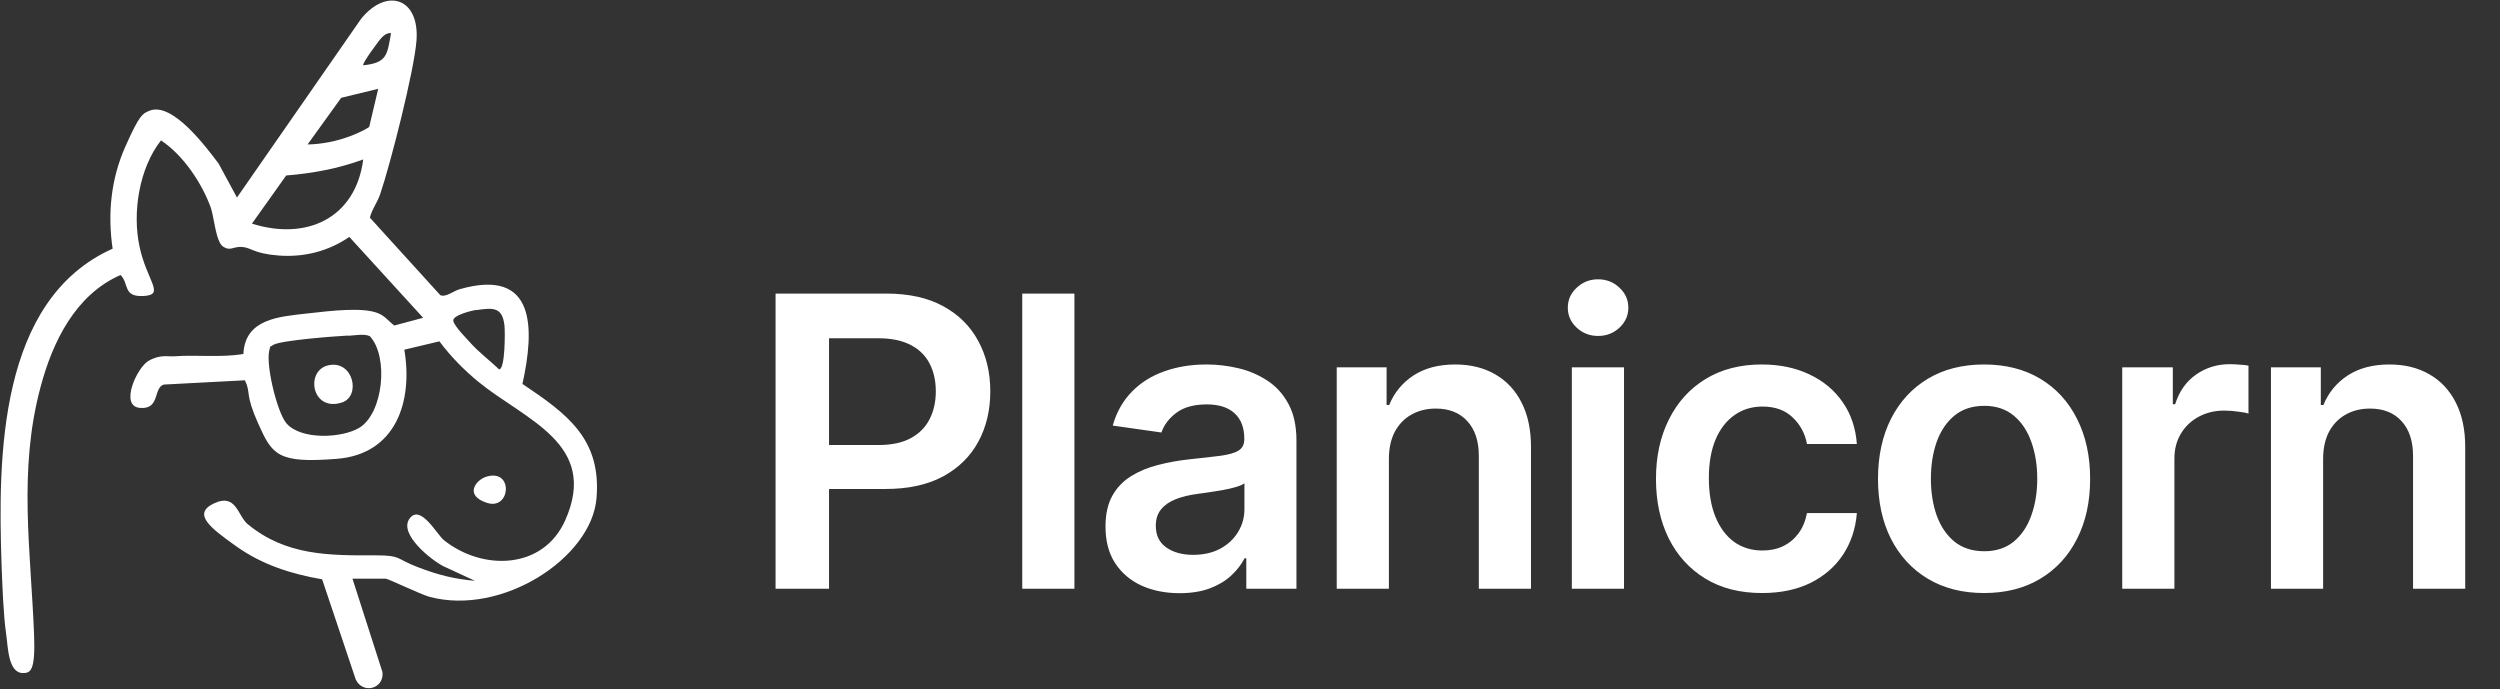
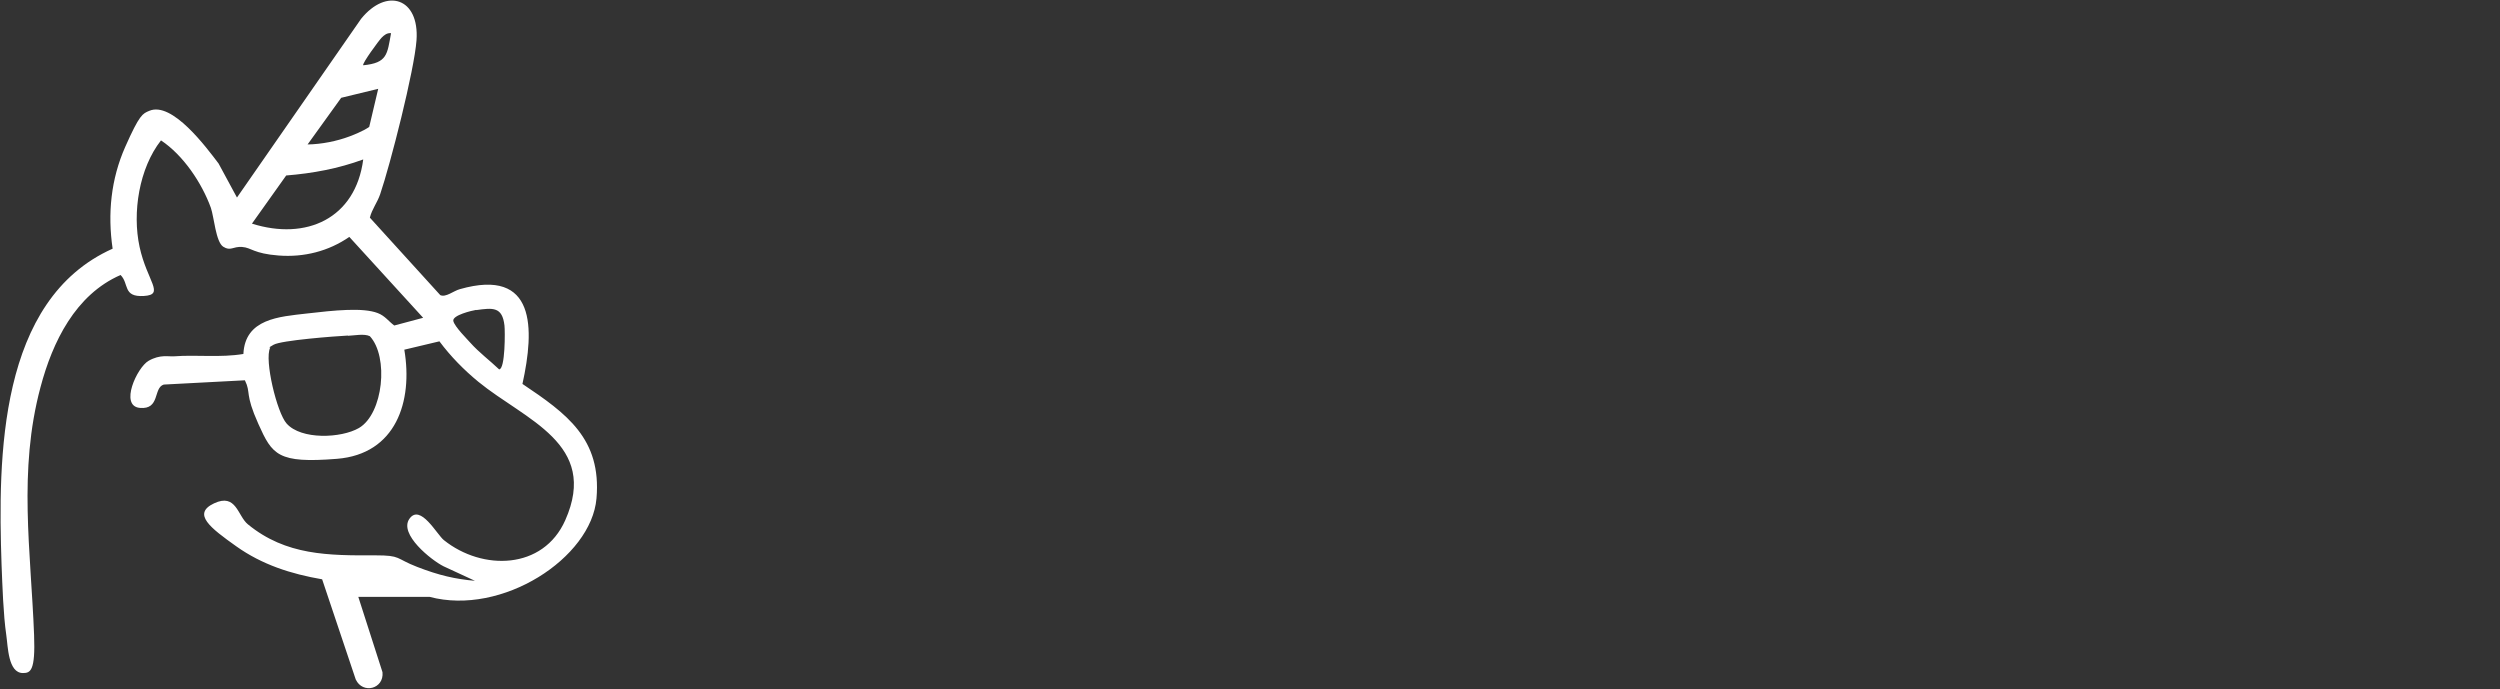
<svg xmlns="http://www.w3.org/2000/svg" width="486" height="134" viewBox="0 0 486 134" fill="none">
  <rect x="0" y="0" width="486" height="134" fill="#333333" stroke="none" />
-   <path d="M68.531 112.535L74.356 130.673C74.689 133.918 70.528 135 69.155 132.088L62.624 112.618C56.592 111.578 50.975 109.789 45.941 106.211C40.908 102.633 37.288 99.888 41.615 97.849C45.941 95.811 46.191 100.304 48.188 101.926C55.593 108 63.872 108 72.983 107.959C78.017 107.959 76.81 108.541 81.095 110.205C85.38 111.869 88.542 112.576 92.328 112.909L86.212 110.08C83.883 108.915 77.476 103.84 79.597 100.845C81.719 97.849 84.964 103.965 86.296 105.005C93.784 110.995 105.599 110.787 109.884 101.136C116.499 86.242 102.104 81.666 92.993 74.219C90.165 71.889 87.627 69.31 85.422 66.356L78.599 67.979C80.305 78.047 76.977 88.281 65.495 89.196C54.012 90.111 52.931 88.447 50.227 82.415C47.522 76.382 48.854 76.466 47.606 73.928L31.838 74.76C29.758 75.384 31.173 79.669 27.179 79.295C23.185 78.92 26.638 71.432 28.885 70.142C31.131 68.853 32.754 69.352 33.835 69.269C38.287 68.936 42.863 69.56 47.314 68.811C47.647 61.947 54.262 61.572 59.629 60.948C64.995 60.324 70.57 59.742 73.44 60.865C74.855 61.406 75.521 62.446 76.644 63.278L82.26 61.78L67.907 46.055C63.872 48.842 59.088 50.048 54.179 49.674C49.27 49.3 48.895 48.135 47.065 48.01C45.234 47.885 44.86 48.883 43.404 47.968C41.948 47.053 41.615 42.186 40.991 40.397C39.243 35.571 35.624 30.163 31.297 27.292C27.054 32.7 25.681 41.312 27.137 48.01C28.593 54.708 32.13 57.287 27.969 57.537C23.809 57.786 25.14 55.124 23.435 53.46C14.657 57.287 10.205 66.481 7.876 75.259C3.507 91.567 6.003 107.043 6.628 123.476C6.891 130.424 5.92 130.84 4.464 130.84C1.552 130.84 1.552 125.639 1.219 123.434C0.637 119.441 0.47 113.866 0.304 109.789C-0.403 88.905 -0.32 58.286 21.895 48.343C20.897 41.562 21.563 34.822 24.35 28.54C27.137 22.258 27.72 22.092 29.009 21.551C33.461 19.637 40.117 28.665 42.489 31.785L46.066 38.4L70.195 3.662C75.146 -2.453 81.553 -0.415 80.97 7.822C80.554 13.647 75.895 31.91 73.898 37.776C73.316 39.44 72.317 40.646 71.901 42.31L85.588 57.37C86.67 57.87 88.168 56.538 89.416 56.206C104.226 52.004 103.935 63.902 101.563 74.635C110.175 80.418 116.956 85.285 115.958 96.892C114.959 108.499 97.57 119.774 83.508 116.029C81.719 115.53 75.437 112.493 74.98 112.493H68.531V112.535ZM76.02 6.449C75.229 6.366 74.689 6.824 74.189 7.323C73.69 7.822 70.32 12.399 70.612 12.69C75.312 12.232 75.271 10.568 76.02 6.449ZM71.776 24.671L73.524 17.266L66.326 19.013L59.795 28.082C62.499 28.041 65.453 27.459 67.991 26.502C70.528 25.545 71.61 24.796 71.776 24.671ZM70.612 30.995C65.744 32.783 60.793 33.699 55.635 34.115L48.978 43.475C59.504 46.803 69.114 42.518 70.612 30.995ZM92.577 60.241C91.787 60.366 87.876 61.281 88.126 62.404C88.376 63.528 90.955 66.065 91.413 66.606C93.118 68.52 95.198 70.059 97.029 71.806C98.235 71.806 98.194 64.318 98.069 63.278C97.653 59.617 95.822 59.825 92.577 60.282V60.241ZM67.616 65.233C65.203 65.358 54.678 66.148 53.18 67.022C51.683 67.896 52.681 67.355 52.515 67.605C51.35 69.976 53.846 80.251 55.718 82.332C58.547 85.535 66.326 85.202 69.779 83.205C74.522 80.418 75.604 69.352 71.901 65.358C70.82 64.817 68.864 65.233 67.658 65.275L67.616 65.233Z" fill="white" />
-   <path d="M94.616 92.649C99.858 91.11 99.275 99.222 94.699 97.766C90.123 96.31 92.536 93.232 94.616 92.649Z" fill="white" />
-   <path d="M63.83 71.016C68.698 69.934 70.237 77.048 66.451 78.255C60.544 80.127 59.296 72.014 63.83 71.016Z" fill="white" />
-   <path d="M150.77 114.444V57.071H172.285C176.693 57.071 180.391 57.892 183.379 59.536C186.386 61.179 188.655 63.439 190.186 66.315C191.737 69.173 192.512 72.423 192.512 76.064C192.512 79.744 191.737 83.012 190.186 85.87C188.636 88.727 186.348 90.978 183.323 92.621C180.297 94.246 176.571 95.058 172.145 95.058H157.886V86.514H170.744C173.322 86.514 175.432 86.066 177.076 85.169C178.719 84.273 179.933 83.04 180.718 81.471C181.521 79.902 181.922 78.1 181.922 76.064C181.922 74.029 181.521 72.236 180.718 70.686C179.933 69.135 178.71 67.931 177.048 67.072C175.404 66.194 173.284 65.755 170.688 65.755H161.163V114.444H150.77ZM208.866 57.071V114.444H198.724V57.071H208.866ZM229.31 115.313C226.583 115.313 224.127 114.827 221.942 113.856C219.776 112.866 218.057 111.409 216.787 109.486C215.536 107.562 214.91 105.19 214.91 102.37C214.91 99.942 215.359 97.934 216.255 96.347C217.152 94.76 218.375 93.49 219.925 92.537C221.475 91.585 223.221 90.865 225.164 90.38C227.125 89.876 229.151 89.511 231.243 89.287C233.764 89.026 235.809 88.792 237.378 88.587C238.947 88.363 240.086 88.027 240.796 87.578C241.524 87.112 241.888 86.392 241.888 85.421V85.253C241.888 83.143 241.263 81.509 240.011 80.351C238.76 79.193 236.958 78.614 234.605 78.614C232.121 78.614 230.15 79.155 228.694 80.239C227.255 81.322 226.284 82.601 225.78 84.077L216.311 82.732C217.058 80.117 218.291 77.932 220.009 76.177C221.727 74.402 223.828 73.076 226.312 72.198C228.796 71.302 231.542 70.854 234.549 70.854C236.622 70.854 238.685 71.097 240.74 71.582C242.794 72.068 244.671 72.871 246.371 73.991C248.07 75.093 249.434 76.597 250.461 78.502C251.507 80.407 252.03 82.788 252.03 85.645V114.444H242.281V108.533H241.944C241.328 109.729 240.46 110.849 239.339 111.895C238.237 112.922 236.846 113.753 235.165 114.388C233.503 115.005 231.551 115.313 229.31 115.313ZM231.943 107.861C233.979 107.861 235.744 107.459 237.238 106.656C238.732 105.835 239.881 104.751 240.684 103.407C241.506 102.062 241.916 100.596 241.916 99.008V93.938C241.599 94.199 241.057 94.442 240.292 94.666C239.544 94.89 238.704 95.086 237.77 95.254C236.836 95.422 235.912 95.572 234.997 95.703C234.082 95.833 233.288 95.945 232.616 96.039C231.103 96.244 229.749 96.58 228.553 97.047C227.358 97.514 226.415 98.168 225.724 99.008C225.033 99.83 224.687 100.895 224.687 102.202C224.687 104.07 225.369 105.48 226.733 106.432C228.096 107.385 229.833 107.861 231.943 107.861ZM270.001 89.231V114.444H259.86V71.414H269.553V78.726H270.058C271.047 76.317 272.626 74.402 274.792 72.983C276.977 71.563 279.676 70.854 282.888 70.854C285.858 70.854 288.444 71.489 290.648 72.759C292.871 74.029 294.589 75.868 295.803 78.278C297.036 80.687 297.642 83.61 297.624 87.046V114.444H287.483V88.615C287.483 85.739 286.735 83.488 285.241 81.863C283.766 80.239 281.721 79.426 279.106 79.426C277.332 79.426 275.754 79.818 274.372 80.603C273.008 81.368 271.934 82.48 271.15 83.936C270.384 85.393 270.001 87.158 270.001 89.231ZM305.566 114.444V71.414H315.708V114.444H305.566ZM310.665 65.307C309.059 65.307 307.677 64.775 306.519 63.71C305.361 62.627 304.782 61.329 304.782 59.816C304.782 58.285 305.361 56.987 306.519 55.922C307.677 54.839 309.059 54.297 310.665 54.297C312.29 54.297 313.672 54.839 314.811 55.922C315.969 56.987 316.548 58.285 316.548 59.816C316.548 61.329 315.969 62.627 314.811 63.71C313.672 64.775 312.29 65.307 310.665 65.307ZM342.539 115.285C338.244 115.285 334.555 114.342 331.473 112.455C328.411 110.569 326.048 107.964 324.386 104.639C322.742 101.296 321.921 97.449 321.921 93.097C321.921 88.727 322.761 84.87 324.442 81.527C326.123 78.165 328.495 75.551 331.558 73.683C334.639 71.797 338.281 70.854 342.483 70.854C345.976 70.854 349.067 71.498 351.756 72.787C354.464 74.057 356.621 75.859 358.227 78.194C359.834 80.509 360.749 83.218 360.973 86.318H351.28C350.888 84.245 349.954 82.517 348.478 81.135C347.022 79.734 345.07 79.034 342.623 79.034C340.55 79.034 338.729 79.594 337.16 80.715C335.592 81.817 334.368 83.404 333.491 85.477C332.631 87.55 332.202 90.034 332.202 92.929C332.202 95.861 332.631 98.383 333.491 100.493C334.35 102.585 335.554 104.2 337.104 105.34C338.673 106.46 340.513 107.02 342.623 107.02C344.117 107.02 345.453 106.74 346.629 106.18C347.825 105.601 348.824 104.77 349.627 103.687C350.43 102.604 350.981 101.287 351.28 99.737H360.973C360.73 102.781 359.834 105.48 358.283 107.833C356.733 110.167 354.623 111.998 351.952 113.324C349.281 114.631 346.144 115.285 342.539 115.285ZM385.703 115.285C381.501 115.285 377.859 114.36 374.777 112.511C371.696 110.662 369.305 108.076 367.606 104.751C365.925 101.427 365.084 97.542 365.084 93.097C365.084 88.652 365.925 84.758 367.606 81.415C369.305 78.072 371.696 75.476 374.777 73.627C377.859 71.778 381.501 70.854 385.703 70.854C389.905 70.854 393.547 71.778 396.629 73.627C399.71 75.476 402.092 78.072 403.772 81.415C405.472 84.758 406.322 88.652 406.322 93.097C406.322 97.542 405.472 101.427 403.772 104.751C402.092 108.076 399.71 110.662 396.629 112.511C393.547 114.36 389.905 115.285 385.703 115.285ZM385.759 107.161C388.038 107.161 389.943 106.535 391.474 105.284C393.006 104.014 394.145 102.314 394.892 100.185C395.658 98.056 396.04 95.684 396.04 93.069C396.04 90.436 395.658 88.055 394.892 85.926C394.145 83.778 393.006 82.069 391.474 80.799C389.943 79.529 388.038 78.894 385.759 78.894C383.425 78.894 381.482 79.529 379.932 80.799C378.401 82.069 377.252 83.778 376.486 85.926C375.739 88.055 375.366 90.436 375.366 93.069C375.366 95.684 375.739 98.056 376.486 100.185C377.252 102.314 378.401 104.014 379.932 105.284C381.482 106.535 383.425 107.161 385.759 107.161ZM412.563 114.444V71.414H422.396V78.586H422.844C423.628 76.102 424.973 74.188 426.878 72.843C428.802 71.479 430.996 70.798 433.461 70.798C434.022 70.798 434.647 70.826 435.338 70.882C436.048 70.919 436.636 70.984 437.103 71.078V80.407C436.674 80.257 435.992 80.126 435.058 80.014C434.143 79.884 433.256 79.818 432.397 79.818C430.548 79.818 428.886 80.22 427.41 81.023C425.954 81.807 424.805 82.9 423.965 84.301C423.124 85.701 422.704 87.317 422.704 89.147V114.444H412.563ZM451.615 89.231V114.444H441.474V71.414H451.167V78.726H451.671C452.661 76.317 454.239 74.402 456.406 72.983C458.591 71.563 461.29 70.854 464.502 70.854C467.472 70.854 470.058 71.489 472.262 72.759C474.485 74.029 476.203 75.868 477.417 78.278C478.649 80.687 479.256 83.61 479.238 87.046V114.444H469.096V88.615C469.096 85.739 468.349 83.488 466.855 81.863C465.38 80.239 463.335 79.426 460.72 79.426C458.946 79.426 457.368 79.818 455.986 80.603C454.622 81.368 453.548 82.48 452.764 83.936C451.998 85.393 451.615 87.158 451.615 89.231Z" fill="white" />
+   <path d="M68.531 112.535L74.356 130.673C74.689 133.918 70.528 135 69.155 132.088L62.624 112.618C56.592 111.578 50.975 109.789 45.941 106.211C40.908 102.633 37.288 99.888 41.615 97.849C45.941 95.811 46.191 100.304 48.188 101.926C55.593 108 63.872 108 72.983 107.959C78.017 107.959 76.81 108.541 81.095 110.205C85.38 111.869 88.542 112.576 92.328 112.909L86.212 110.08C83.883 108.915 77.476 103.84 79.597 100.845C81.719 97.849 84.964 103.965 86.296 105.005C93.784 110.995 105.599 110.787 109.884 101.136C116.499 86.242 102.104 81.666 92.993 74.219C90.165 71.889 87.627 69.31 85.422 66.356L78.599 67.979C80.305 78.047 76.977 88.281 65.495 89.196C54.012 90.111 52.931 88.447 50.227 82.415C47.522 76.382 48.854 76.466 47.606 73.928L31.838 74.76C29.758 75.384 31.173 79.669 27.179 79.295C23.185 78.92 26.638 71.432 28.885 70.142C31.131 68.853 32.754 69.352 33.835 69.269C38.287 68.936 42.863 69.56 47.314 68.811C47.647 61.947 54.262 61.572 59.629 60.948C64.995 60.324 70.57 59.742 73.44 60.865C74.855 61.406 75.521 62.446 76.644 63.278L82.26 61.78L67.907 46.055C63.872 48.842 59.088 50.048 54.179 49.674C49.27 49.3 48.895 48.135 47.065 48.01C45.234 47.885 44.86 48.883 43.404 47.968C41.948 47.053 41.615 42.186 40.991 40.397C39.243 35.571 35.624 30.163 31.297 27.292C27.054 32.7 25.681 41.312 27.137 48.01C28.593 54.708 32.13 57.287 27.969 57.537C23.809 57.786 25.14 55.124 23.435 53.46C14.657 57.287 10.205 66.481 7.876 75.259C3.507 91.567 6.003 107.043 6.628 123.476C6.891 130.424 5.92 130.84 4.464 130.84C1.552 130.84 1.552 125.639 1.219 123.434C0.637 119.441 0.47 113.866 0.304 109.789C-0.403 88.905 -0.32 58.286 21.895 48.343C20.897 41.562 21.563 34.822 24.35 28.54C27.137 22.258 27.72 22.092 29.009 21.551C33.461 19.637 40.117 28.665 42.489 31.785L46.066 38.4L70.195 3.662C75.146 -2.453 81.553 -0.415 80.97 7.822C80.554 13.647 75.895 31.91 73.898 37.776C73.316 39.44 72.317 40.646 71.901 42.31L85.588 57.37C86.67 57.87 88.168 56.538 89.416 56.206C104.226 52.004 103.935 63.902 101.563 74.635C110.175 80.418 116.956 85.285 115.958 96.892C114.959 108.499 97.57 119.774 83.508 116.029H68.531V112.535ZM76.02 6.449C75.229 6.366 74.689 6.824 74.189 7.323C73.69 7.822 70.32 12.399 70.612 12.69C75.312 12.232 75.271 10.568 76.02 6.449ZM71.776 24.671L73.524 17.266L66.326 19.013L59.795 28.082C62.499 28.041 65.453 27.459 67.991 26.502C70.528 25.545 71.61 24.796 71.776 24.671ZM70.612 30.995C65.744 32.783 60.793 33.699 55.635 34.115L48.978 43.475C59.504 46.803 69.114 42.518 70.612 30.995ZM92.577 60.241C91.787 60.366 87.876 61.281 88.126 62.404C88.376 63.528 90.955 66.065 91.413 66.606C93.118 68.52 95.198 70.059 97.029 71.806C98.235 71.806 98.194 64.318 98.069 63.278C97.653 59.617 95.822 59.825 92.577 60.282V60.241ZM67.616 65.233C65.203 65.358 54.678 66.148 53.18 67.022C51.683 67.896 52.681 67.355 52.515 67.605C51.35 69.976 53.846 80.251 55.718 82.332C58.547 85.535 66.326 85.202 69.779 83.205C74.522 80.418 75.604 69.352 71.901 65.358C70.82 64.817 68.864 65.233 67.658 65.275L67.616 65.233Z" fill="white" />
</svg>